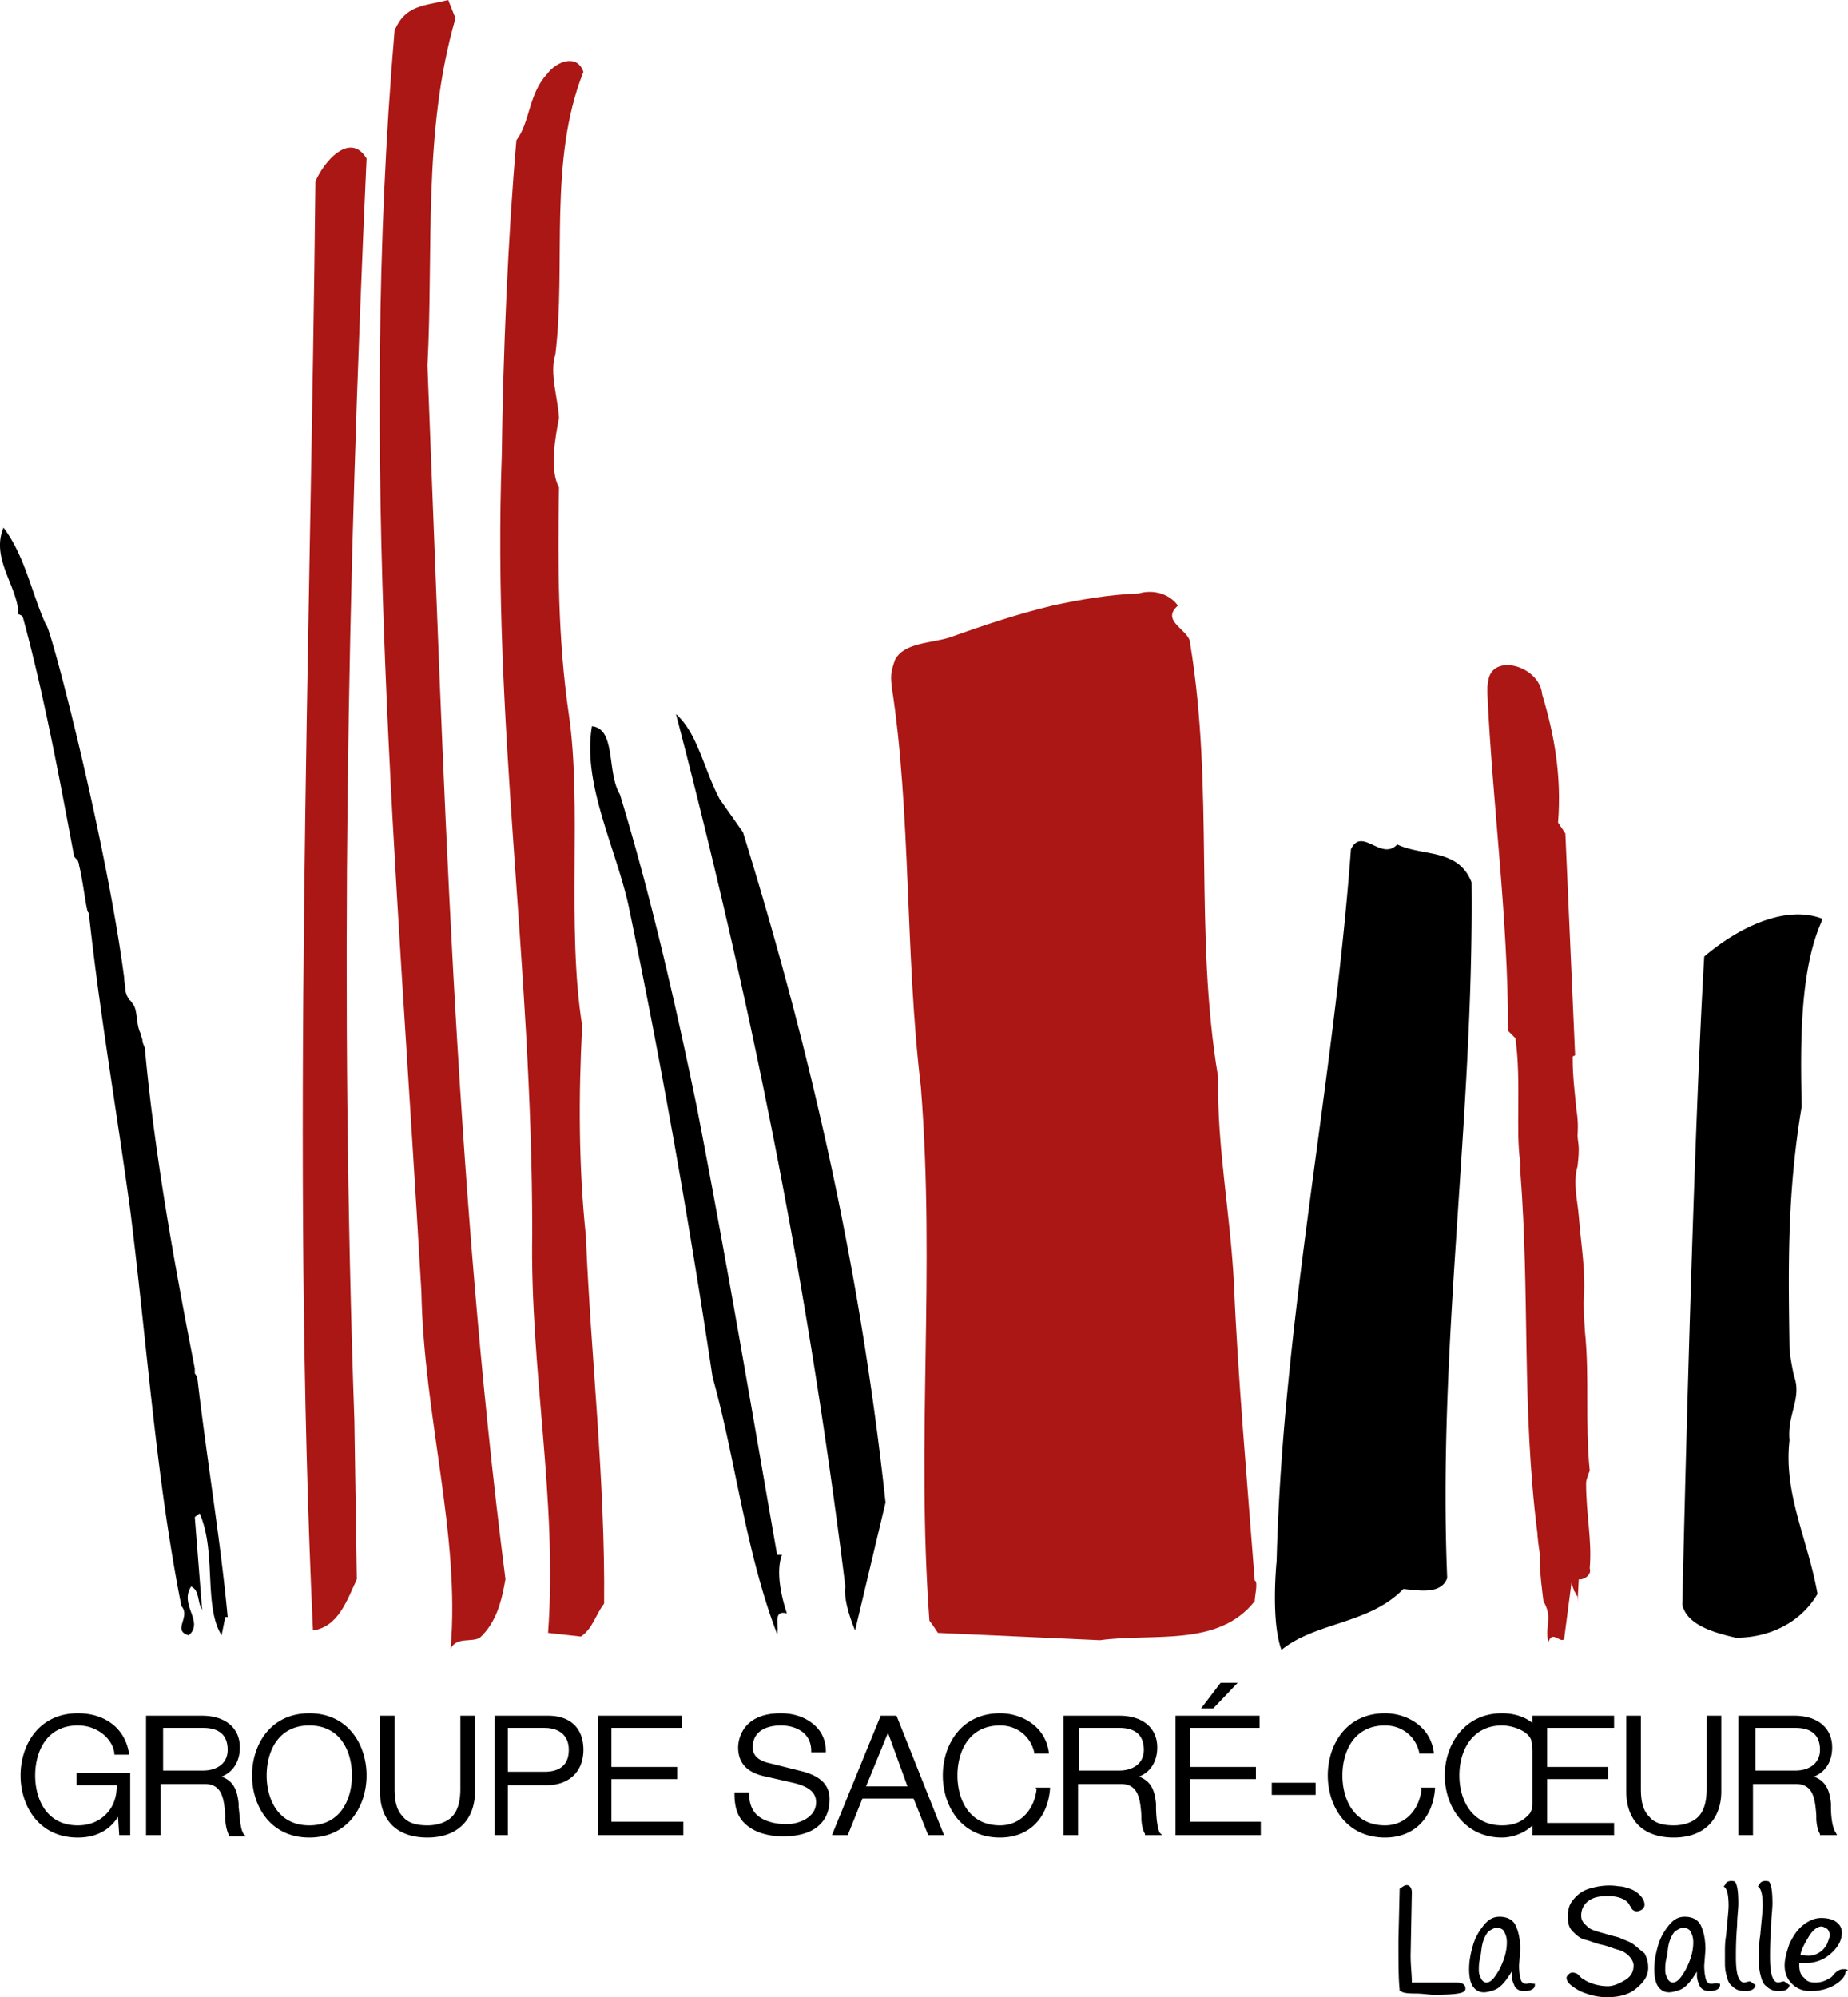
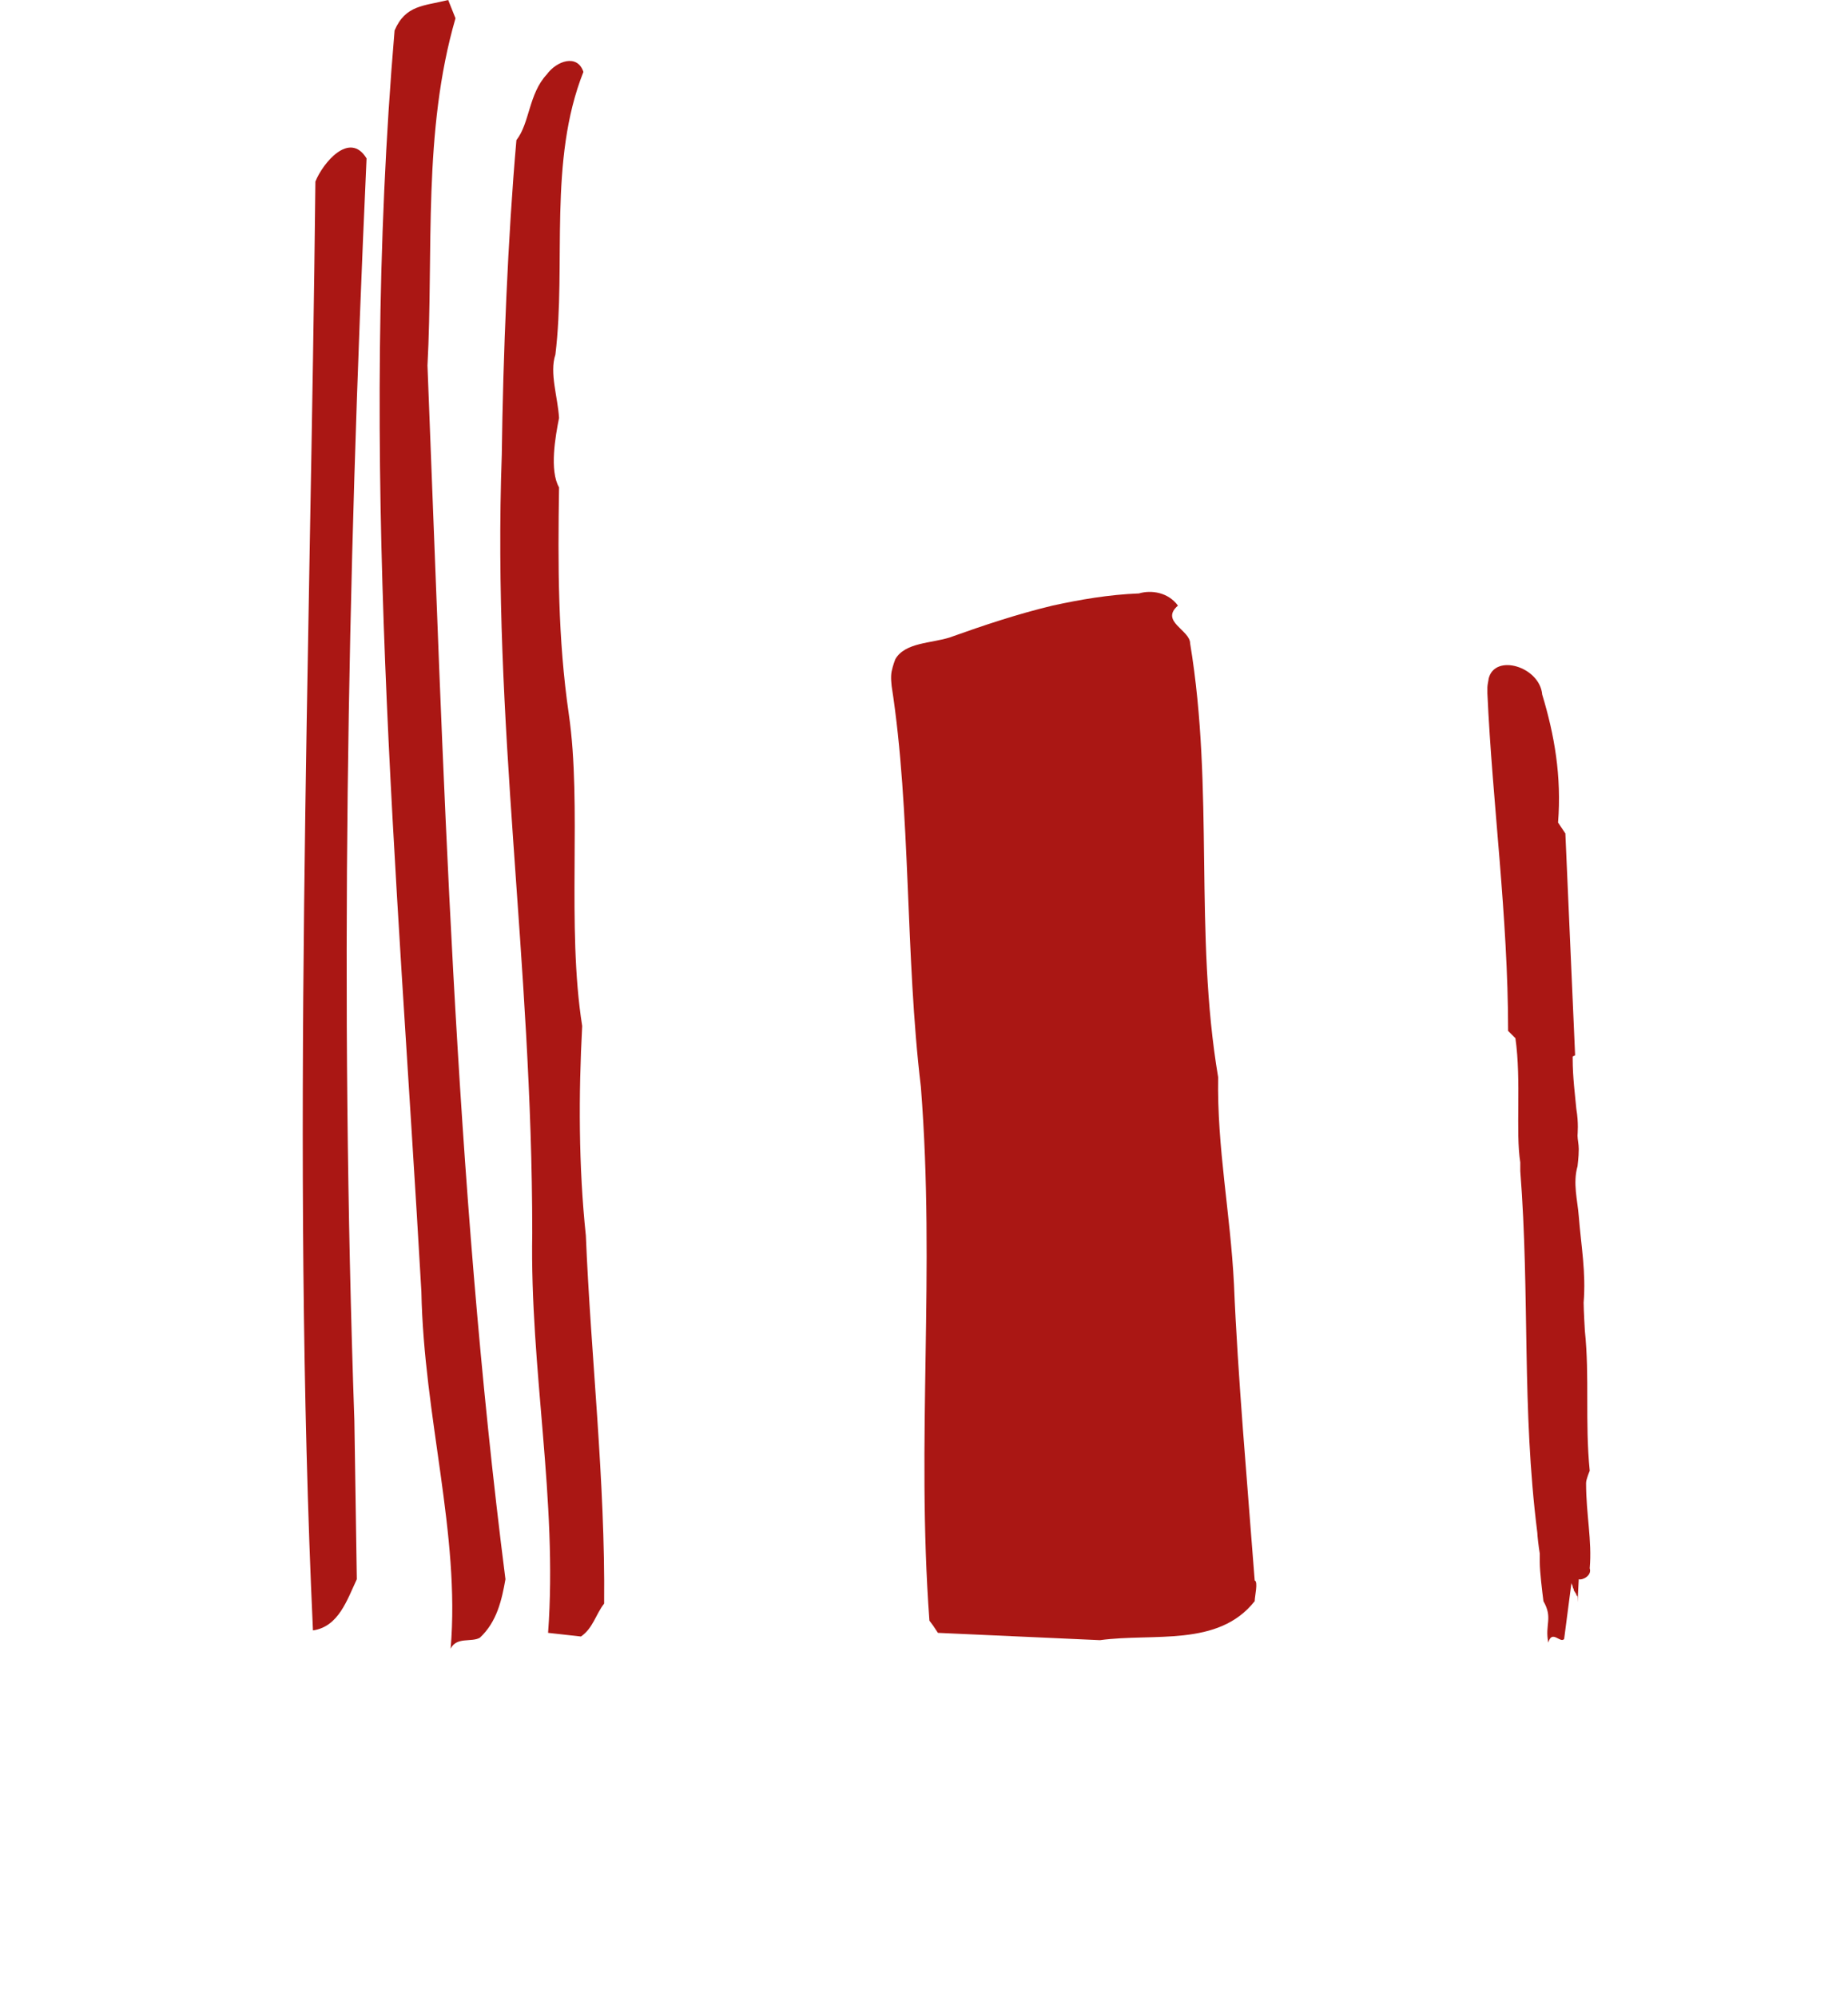
<svg xmlns="http://www.w3.org/2000/svg" width="600" height="648.304" viewBox="0 0 600 648.304">
  <path d="M147.888 5.933L145.515 0c-7.911 1.978-13.844 1.582-17.404 9.889-11.867 139.628.791 270.95 8.702 409.392.79 40.742 12.657 78.714 9.493 115.896 1.978-3.956 6.724-1.978 9.493-3.56 5.538-5.142 7.12-12.262 8.307-18.986-16.613-130.136-20.173-264.622-25.315-393.967 1.978-37.18-1.583-75.945 9.097-112.73zm41.137 327.119c-5.142-32.435 0-71.594-4.35-101.26-3.56-24.525-3.56-48.257-3.165-73.573-3.164-5.537-1.187-16.613 0-22.546-.396-6.724-3.164-14.635-1.187-20.568 3.56-29.271-2.373-62.893 9.098-91.768-1.978-5.933-8.702-3.56-11.867.791-5.933 6.33-5.537 15.822-9.888 21.36-2.77 31.248-4.351 70.408-4.747 102.051-3.164 87.812 9.889 164.153 9.889 252.756-.791 44.301 8.306 86.625 5.142 129.74l10.68 1.186c3.955-2.769 4.746-7.12 7.515-10.68.396-39.95-4.35-80.691-5.933-119.455-2.373-22.546-2.373-45.884-1.187-68.034zM102.4 58.937c-1.582 152.286-7.91 316.834-.79 470.307 8.306-1.187 11.074-9.89 14.239-16.613l-.791-51.422c-4.747-136.86-2.374-270.95 3.955-409.788-5.537-9.097-14.24 1.583-16.613 7.516zm304.968 454.09c-2.373-31.25-5.538-66.849-6.724-96.119-1.187-23.337-5.538-44.301-5.143-67.243-7.91-47.07-1.186-92.954-9.097-140.815 0-4.351-9.889-7.12-3.956-12.262-3.164-4.351-8.702-5.143-12.657-3.956-9.889.396-18.986 1.978-28.084 3.956-11.471 2.768-22.15 6.328-33.226 10.284-5.933 1.977-14.635 1.582-17.8 7.12 0 0-.791 1.978-1.186 3.955s0 4.351 0 4.747c6.328 40.741 4.35 87.416 9.493 130.135 4.746 60.519-1.582 113.918 2.768 173.25l1.187 1.583 1.582 2.373 52.608 2.373c17.404-2.373 38.368 2.373 50.235-12.657 0-1.583 1.187-6.33 0-6.725zm107.59-31.644c0-1.187 1.186-3.956 1.186-3.956-1.582-15.822 0-30.457-1.582-45.488 0 0-.396-6.724-.396-9.098.791-9.888-.79-18.195-1.582-28.084-.396-5.142-1.978-10.68-.396-16.217 0-.396.396-2.769.396-5.538 0-1.582-.396-3.164-.396-4.35 0-.792.396-3.956-.395-8.703-.396-4.351-1.187-10.284-1.187-16.217v-.792l.791-.395-3.164-71.99-2.373-3.56c1.186-15.03-1.187-28.48-5.143-41.532-.79-9.098-15.426-13.449-17.404-5.143 0 .396-.395 1.978-.395 2.77v1.977c1.582 35.204 6.724 72.385 6.724 109.567l2.373 2.373c1.978 13.845 0 30.458 1.582 40.346v2.77c3.165 40.74.396 76.736 5.538 117.477 0 .791.396 4.351.791 6.724v2.77c0 3.164.791 9.492 1.187 12.657 3.164 5.537.395 7.515 1.582 13.448 1.187-4.35 3.955.396 5.142-1.186l2.373-18.196c0 .396.396.792.396 1.187 0 .396.396.791.396 1.187 0 .395.395.395.395.79.396.396.396.396.396.792.395.396.395.396.395.791v1.582l.396-7.515c1.187.395 4.35-1.187 3.56-3.56.79-9.098-1.187-17.404-1.187-27.688z" fill="#aa1714" />
-   <path d="M61.263 530.826c5.142-4.351-3.164-9.889.791-15.822 2.77 1.187 1.978 5.142 3.56 7.515l-2.373-30.061 1.582-1.187c5.538 12.658 1.187 30.062 7.12 39.555l1.187-5.933h.79c-2.372-25.316-6.724-50.63-9.888-77.923l-.791-1.187v-1.582c-6.724-34.413-13.053-69.617-16.217-104.03-.396-1.186-.792-1.581-.792-2.768-.395-.791-.395-1.582-.79-2.374-1.187-2.768-.792-6.328-1.979-8.702-.395-.395-.79-1.186-1.186-1.582-.396 0-1.582-2.373-1.582-3.56s-.396-2.769-.396-3.955c-5.933-45.093-24.128-114.71-25.315-114.314-4.746-10.284-6.724-22.15-13.844-31.643-3.956 9.493 3.56 17.8 4.746 26.501v1.582s1.583.396 1.583 1.187c6.724 24.524 11.866 52.212 16.613 77.528l.395.395c0 .396.791.396.791.791 0 .396.396.791.396 1.582 1.582 6.33 2.373 15.822 3.164 15.427 3.56 32.83 9.098 64.474 13.449 96.514 5.538 43.905 8.306 86.625 16.613 128.553 3.164 3.56-3.164 7.91 2.373 9.493zm216.365-1.582l9.889-41.533c-8.307-76.34-24.129-145.957-46.28-217.552l-7.515-10.68c-5.142-9.492-7.12-21.359-14.24-27.688 24.525 94.14 42.72 184.326 54.982 283.213-.791 5.142 3.164 14.24 3.164 14.24zm-22.15-5.538c-1.978-5.933-3.56-13.844-1.583-18.986h-1.582c-8.702-49.84-16.217-94.536-26.106-145.562-7.12-34.413-15.03-68.825-24.92-101.26-4.35-7.12-1.186-21.36-9.097-22.151-3.165 18.59 7.515 38.764 11.866 58.146 10.284 49.443 19.382 100.469 27.293 153.077 7.515 26.897 10.68 56.563 20.964 83.46.791-2.768-1.582-7.91 3.165-6.724zm200.147-7.91c4.746.395 12.262 1.977 14.24-3.561-3.165-75.55 8.702-149.913 7.91-225.858-4.35-11.075-15.821-8.306-24.128-12.262-5.142 5.538-11.47-5.933-15.03 1.582-5.538 75.946-22.151 152.682-24.129 231 0 0-1.978 19.382 1.582 28.876 11.075-9.098 28.48-8.307 39.555-19.778zm107.984 15.821c10.68 0 20.965-4.747 26.502-14.24-3.164-17.8-11.075-32.435-9.097-49.839-.791-8.306 3.955-13.448 1.582-20.568-.396-1.187-1.582-7.516-1.582-9.493-.396-26.107-.791-49.84 3.955-78.319-.395-18.986-.791-43.51 6.329-59.728l.396-1.186c-12.262-4.747-27.689 3.164-38.369 12.262-3.955 67.243-7.12 210.431-7.12 210.431 1.583 6.725 10.68 9.098 17.404 10.68zm-90.58 111.94h-14.635c0-2.769-.396-5.537-.396-8.702l.396-20.568c0-1.978-1.187-2.374-1.583-2.374-.79 0-1.186.396-2.373 1.187l-.395 16.613c0 7.515 0 12.658.395 16.218v.395h.396c.395.396 1.187.791 4.746.791 2.374 0 4.352.396 5.934.396 9.097 0 10.284-.791 10.284-1.978 0-.791-.396-1.978-2.769-1.978zm22.942.396h-.791c-.396 0-.791-.396-1.187-.791-.396-.791-.791-2.77-.791-5.143l.396-5.142c0-2.769-.396-5.142-1.187-7.12-.791-2.373-2.769-3.56-5.538-3.56-1.977 0-3.56.792-5.142 2.77-1.582 1.977-2.769 3.955-3.56 6.724-.791 2.769-1.186 5.142-1.186 7.515 0 2.373.395 4.351 1.186 5.538.791 1.186 1.978 1.977 3.56 1.977 1.187 0 2.373-.395 3.56-.79 1.978-.792 3.56-2.77 5.538-5.934v1.187c0 1.187.395 2.373.79 3.164.396 1.187 1.583 1.978 3.165 1.978 2.373 0 3.56-.791 3.56-1.978v-.395h-.395c-.396 0-1.187-.396-1.978 0zm-9.098-4.747c-1.582 2.769-2.769 4.351-4.35 4.351-.396 0-1.187-.395-1.583-1.186-.396-.792-.791-1.583-.791-2.77 0-1.186 0-2.373.395-3.955.396-1.582.396-3.164.792-4.746.395-1.582 1.186-3.165 1.977-3.956 1.187-.791 1.978-1.187 2.77-1.187.79 0 1.581.396 1.977.792.791 1.186 1.186 2.373 1.186 3.955 0 2.769-.79 5.538-2.373 8.702zm43.115-8.306c-1.187-.791-2.769-1.187-4.351-1.978-1.582-.396-3.164-.791-4.351-1.187-1.582-.395-2.769-.79-3.956-1.186-1.186-.396-1.977-1.187-2.768-1.978-.791-.791-1.187-1.582-1.187-2.769 0-1.978.791-3.56 2.373-4.747 1.582-1.186 3.56-1.582 6.329-1.582 3.56 0 6.329 1.187 7.12 3.165.395.395.395.79.79 1.186.792.791 1.979.791 3.165 0 .396-.395.791-.79.791-1.582 0-1.186-.79-2.373-1.582-3.164-.79-.791-1.977-1.582-3.164-1.978-1.187-.396-2.373-.791-3.56-.791-2.373-.396-5.142-.396-8.306.395-1.583.396-2.77.792-3.956 1.583a12.038 12.038 0 0 0-3.165 3.164c-.79 1.187-1.186 2.769-1.186 4.747s.396 3.56 1.582 4.746c1.187 1.187 2.373 2.374 4.351 2.769 1.582.396 3.164 1.187 5.142 1.582 1.978.396 3.56 1.187 5.143 1.582 1.582.396 2.768 1.187 3.56 1.978.79.791 1.582 1.978 1.582 3.165 0 1.977-.792 3.56-2.77 4.746-1.977 1.187-3.955 1.978-5.537 1.978-2.769 0-5.538-.791-7.515-1.978-.396-.395-.791-.395-1.187-.79l-1.187-1.188c-.79-.395-1.978-.79-2.768 0-.396.396-.792.791-.792 1.187 0 1.582 1.582 2.769 4.351 4.351 2.77 1.187 5.538 1.978 8.702 1.978 3.956 0 7.12-.791 9.494-2.77 2.373-1.977 3.955-3.955 3.955-6.723 0-1.978-.395-3.165-1.187-4.747-1.582-1.187-2.768-2.373-3.955-3.164zm26.106 13.053h-.79c-.397 0-.792-.396-1.187-.791-.396-.791-.792-2.77-.792-5.143l.396-5.142c0-2.769-.396-5.142-1.187-7.12-.791-2.373-2.769-3.56-5.537-3.56-1.978 0-3.56.792-5.143 2.77-1.582 1.977-2.768 3.955-3.56 6.724-.79 2.769-1.186 5.142-1.186 7.515 0 2.373.395 4.351 1.187 5.538.79 1.186 1.977 1.977 3.56 1.977 1.186 0 2.373-.395 3.56-.79 1.977-.792 3.56-2.77 5.537-5.934v1.187c0 1.187.396 2.373.791 3.164.396 1.187 1.582 1.978 3.164 1.978 2.374 0 3.56-.791 3.56-1.978v-.395h-.395s-.791-.396-1.978 0zm-8.702-4.747c-1.582 2.769-2.769 4.351-4.351 4.351-.395 0-1.187-.395-1.582-1.186-.396-.792-.791-1.583-.791-2.77 0-1.186 0-2.373.395-3.955.396-1.582.396-3.164.791-4.746.396-1.582 1.187-3.165 1.978-3.956 1.187-.791 1.978-1.187 2.769-1.187.791 0 1.582.396 1.978.792.79 1.186 1.186 2.373 1.186 3.955 0 2.769-.79 5.538-2.373 8.702zm18.986 4.351c-2.373 0-2.769-4.35-2.769-8.306 0-1.978 0-5.538.396-10.285 0-2.769.396-5.142.396-7.12 0-3.955-.396-6.328-1.187-7.12-1.582-.395-2.769 0-3.164 1.187l-.396.396.396.395c.79.792 1.186 2.77 1.186 5.934 0 1.582-.395 4.746-.79 9.493-.396 2.373-.396 3.955-.396 5.142v3.56c0 1.186 0 2.373.395 3.955.396 1.583.791 3.165 1.978 3.956 1.187 1.186 2.373 1.582 4.351 1.582 2.373 0 3.164-1.187 3.164-1.978-1.186-.79-1.582-1.186-1.977-1.186l-1.583.395zm11.076 0c-2.373 0-2.769-4.35-2.769-8.306 0-1.978 0-5.538.396-10.285 0-2.769.395-5.142.395-7.12 0-3.955-.395-6.328-1.187-7.12-1.582-.395-2.768 0-3.164 1.187l-.395.396.395.395c.791.792 1.187 2.77 1.187 5.934 0 1.582-.396 4.746-.791 9.493-.396 2.373-.396 3.955-.396 5.142v3.56c0 1.186 0 2.373.396 3.955.395 1.583.79 3.165 1.977 3.956 1.187 1.186 2.374 1.582 4.351 1.582 2.374 0 3.165-1.187 3.165-1.978-1.187-.79-1.583-1.186-1.978-1.186l-1.582.395zm20.964-4.35c-1.187 0-2.374.79-3.56 2.372-.396.396-1.187.792-1.978 1.187-.79.396-1.978.791-3.56.791s-2.768-.395-3.56-1.582c-1.186-.791-1.582-2.373-1.582-3.955v-.792h1.978c2.769 0 5.538-.79 7.911-2.768 2.373-1.978 3.956-4.351 3.956-7.12 0-1.583-.792-2.77-1.978-3.56-1.187-.791-2.77-1.187-4.747-1.187-1.978 0-3.955.791-5.933 2.374-1.978 1.582-3.164 3.56-4.351 5.933-.791 2.373-1.582 4.746-1.582 7.12 0 2.373.79 4.35 2.373 5.933 1.582 1.582 3.56 2.373 5.933 2.373 3.165 0 5.933-.79 7.911-1.978 1.978-1.186 3.56-2.768 3.56-4.35l.791-.396c-.395-.396-.791-.396-1.582-.396zm-11.076-10.68c1.187-1.978 2.77-3.165 3.956-3.165.791 0 1.187.395 1.978.791.395.396.79 1.187.79 1.978 0 .79-.395 1.582-.79 2.769-.396.79-1.187 1.977-2.374 2.768-1.186.792-2.373 1.187-3.56 1.187-.79 0-1.582 0-2.768-.395.395-1.978 1.582-3.956 2.768-5.934zm-562.47-49.049h13.054c0 3.956-1.187 7.12-3.56 9.494-2.373 2.373-5.538 3.56-9.098 3.56-10.284 0-13.844-8.703-13.844-16.218 0-7.516 3.56-16.218 13.844-16.218 6.725 0 11.471 4.747 11.867 9.098v.396h4.746v-.396c-1.186-7.91-7.515-13.053-16.613-13.053-12.657 0-18.59 10.284-18.59 20.173 0 9.889 5.933 20.173 18.59 20.173 5.934 0 10.285-2.373 13.053-6.724l.396 5.933h3.56v-20.173H24.873v3.955zm52.609 7.12v-1.187c-.396-3.56-1.187-7.12-5.538-8.702 3.955-1.582 5.933-5.142 5.933-9.493 0-6.329-4.746-10.284-12.262-10.284H47.42v38.764h4.747v-16.613h14.24c5.537 0 6.328 4.35 6.724 10.284v.791c0 1.582.395 3.956 1.186 5.538v.395h5.538l-.791-.79c-1.187-1.979-1.187-5.934-1.582-8.703zM66.01 574.732H52.957v-13.845H66.01c5.142 0 7.91 2.374 7.91 7.12 0 4.747-3.955 6.725-7.91 6.725zm34.413-18.59c-12.658 0-18.591 10.283-18.591 20.172 0 9.889 5.933 20.173 18.59 20.173s18.591-10.284 18.591-20.173c0-9.889-5.933-20.173-18.59-20.173zm0 36.39c-10.285 0-13.845-8.703-13.845-16.218 0-7.516 3.56-16.218 13.845-16.218 10.284 0 13.844 8.702 13.844 16.218 0 7.515-3.56 16.217-13.844 16.217zm49.048-11.867c0 3.955-.792 7.12-2.77 9.098-1.582 1.582-4.35 2.768-7.91 2.768-3.56 0-6.33-.79-7.911-2.768-1.978-1.978-2.77-4.747-2.77-9.098v-23.733h-4.746v24.524c0 9.493 5.538 15.03 15.427 15.03 9.493 0 15.426-5.537 15.426-15.03v-24.524h-4.746v23.733zm28.479-23.733h-17.404v38.764h4.35v-16.218h12.658c7.12 0 11.867-4.35 11.867-11.47s-4.351-11.076-11.471-11.076zm-1.187 18.195h-11.866v-14.24h11.866c5.142 0 7.911 2.77 7.911 7.12 0 4.747-2.769 7.12-7.91 7.12zm21.755 2.374h21.36v-3.956h-21.36v-12.658h22.942v-3.955h-27.292v38.764h27.688v-4.351h-23.338V577.5zm60.915-2.77l-9.493-2.373c-3.56-.79-5.538-2.373-5.538-5.142 0-5.933 5.538-7.12 9.098-7.12 4.35 0 9.888 1.978 9.888 8.307v.395h4.747v-.395c0-3.164-1.187-5.933-3.164-7.911-2.77-2.769-6.725-4.351-11.471-4.351-13.449 0-13.844 9.889-13.844 11.075 0 6.724 5.142 8.702 9.097 9.493l8.702 1.978c5.142 1.187 7.516 3.164 7.516 6.33 0 5.141-5.934 7.119-9.493 7.119-4.352 0-7.911-1.187-9.89-3.164-1.581-1.583-2.373-3.956-2.373-6.725v-.396h-4.746v.396c0 3.956.79 7.12 3.164 9.493 2.769 2.769 7.12 4.351 12.658 4.351 13.844 0 15.03-8.702 15.03-11.47.396-6.33-4.746-8.703-9.888-9.89zm26.502-17.8l-15.822 38.765h5.142L280 583.829h16.613l4.747 11.867h5.142l-15.426-38.764h-5.142zm-4.747 22.943l7.12-17.404 6.329 17.404h-13.449zm55.377.79c-.791 7.12-5.538 11.867-11.867 11.867-10.284 0-13.844-8.702-13.844-16.217 0-7.516 3.56-16.218 13.844-16.218 5.538 0 9.89 3.56 11.076 8.702v.396h4.746v-.396c-1.186-8.702-9.097-12.657-15.822-12.657-12.657 0-18.59 10.284-18.59 20.173 0 9.889 5.933 20.173 18.59 20.173 9.098 0 15.427-5.933 16.218-15.822v-.396h-4.747l.396.396zm38.764 5.934v-1.187c-.396-3.56-1.187-7.12-5.538-8.702 3.955-1.582 5.933-5.142 5.933-9.493 0-6.329-4.746-10.284-12.262-10.284h-18.195v38.764h4.746v-16.613h13.845c5.537 0 6.329 4.35 6.724 10.284v.791c0 1.582.396 3.956 1.187 5.142v.396h5.537l-.79-.791c-.792-1.583-1.187-5.538-1.187-8.307zm-11.867-11.866H350.41v-13.845h13.053c5.142 0 7.911 2.374 7.911 7.12 0 4.747-3.955 6.725-7.91 6.725zm38.368-28.48h-5.537l-6.329 8.307h3.955l7.911-8.307zm-15.426 31.249h21.36v-3.956h-21.36v-12.658h22.546v-3.955h-27.293v38.764h27.689v-4.351h-22.942V577.5zm26.502 5.142h14.24v-3.956h-14.24v3.956zm53.003-1.978v-.396h-4.746l.395.396c-.791 7.12-5.537 11.866-11.866 11.866-10.285 0-13.845-8.702-13.845-16.217 0-7.516 3.56-16.218 13.845-16.218 5.537 0 9.888 3.56 11.075 8.702v.396h4.747v-.396c-1.187-8.702-9.098-12.657-15.822-12.657-12.658 0-18.591 10.284-18.591 20.173 0 9.889 5.933 20.173 18.59 20.173 9.098 0 15.427-5.933 16.218-15.822zm3.165-4.351c0 9.889 6.328 20.173 18.59 20.173 3.56 0 7.516-1.582 9.89-3.955v3.164h26.5v-3.956H502.3V577.5h19.777v-3.955H502.3v-12.657h21.755v-3.956h-26.502v2.373c-2.373-1.977-5.933-3.164-9.889-3.164-12.262 0-18.59 10.284-18.59 20.173zm18.59-16.217c3.165 0 8.307 1.582 9.493 4.746 0 .791.396 1.582.396 3.56v17.404c0 1.187-.396 1.978-.791 2.769-2.373 2.769-5.142 3.955-9.098 3.955-9.493 0-13.844-7.91-13.844-16.217 0-8.306 4.351-16.217 13.844-16.217zm66.453 20.568c0 3.955-.792 7.12-2.77 9.098-1.582 1.582-4.35 2.768-7.91 2.768-3.56 0-6.33-.79-7.911-2.768-1.978-1.978-2.77-4.747-2.77-9.098v-23.733h-4.746v24.524c0 9.493 5.538 15.03 15.427 15.03 9.493 0 15.426-5.537 15.426-15.03v-24.524h-4.746v23.733zm40.74-13.449c0-6.329-4.746-10.284-12.261-10.284h-18.195v38.764h4.746v-16.613h13.844c5.538 0 6.33 4.35 6.725 10.284v.791c0 1.582.395 3.956 1.186 5.142v.396h5.538l-.396-.791c-1.186-1.583-1.582-5.538-1.582-8.307v-1.187c-.395-3.56-1.186-7.12-5.537-8.702 3.955-1.582 5.933-5.142 5.933-9.493zm-11.866 7.516h-13.053v-13.845h13.053c5.143 0 7.911 2.374 7.911 7.12 0 4.747-3.955 6.725-7.91 6.725z" />
</svg>